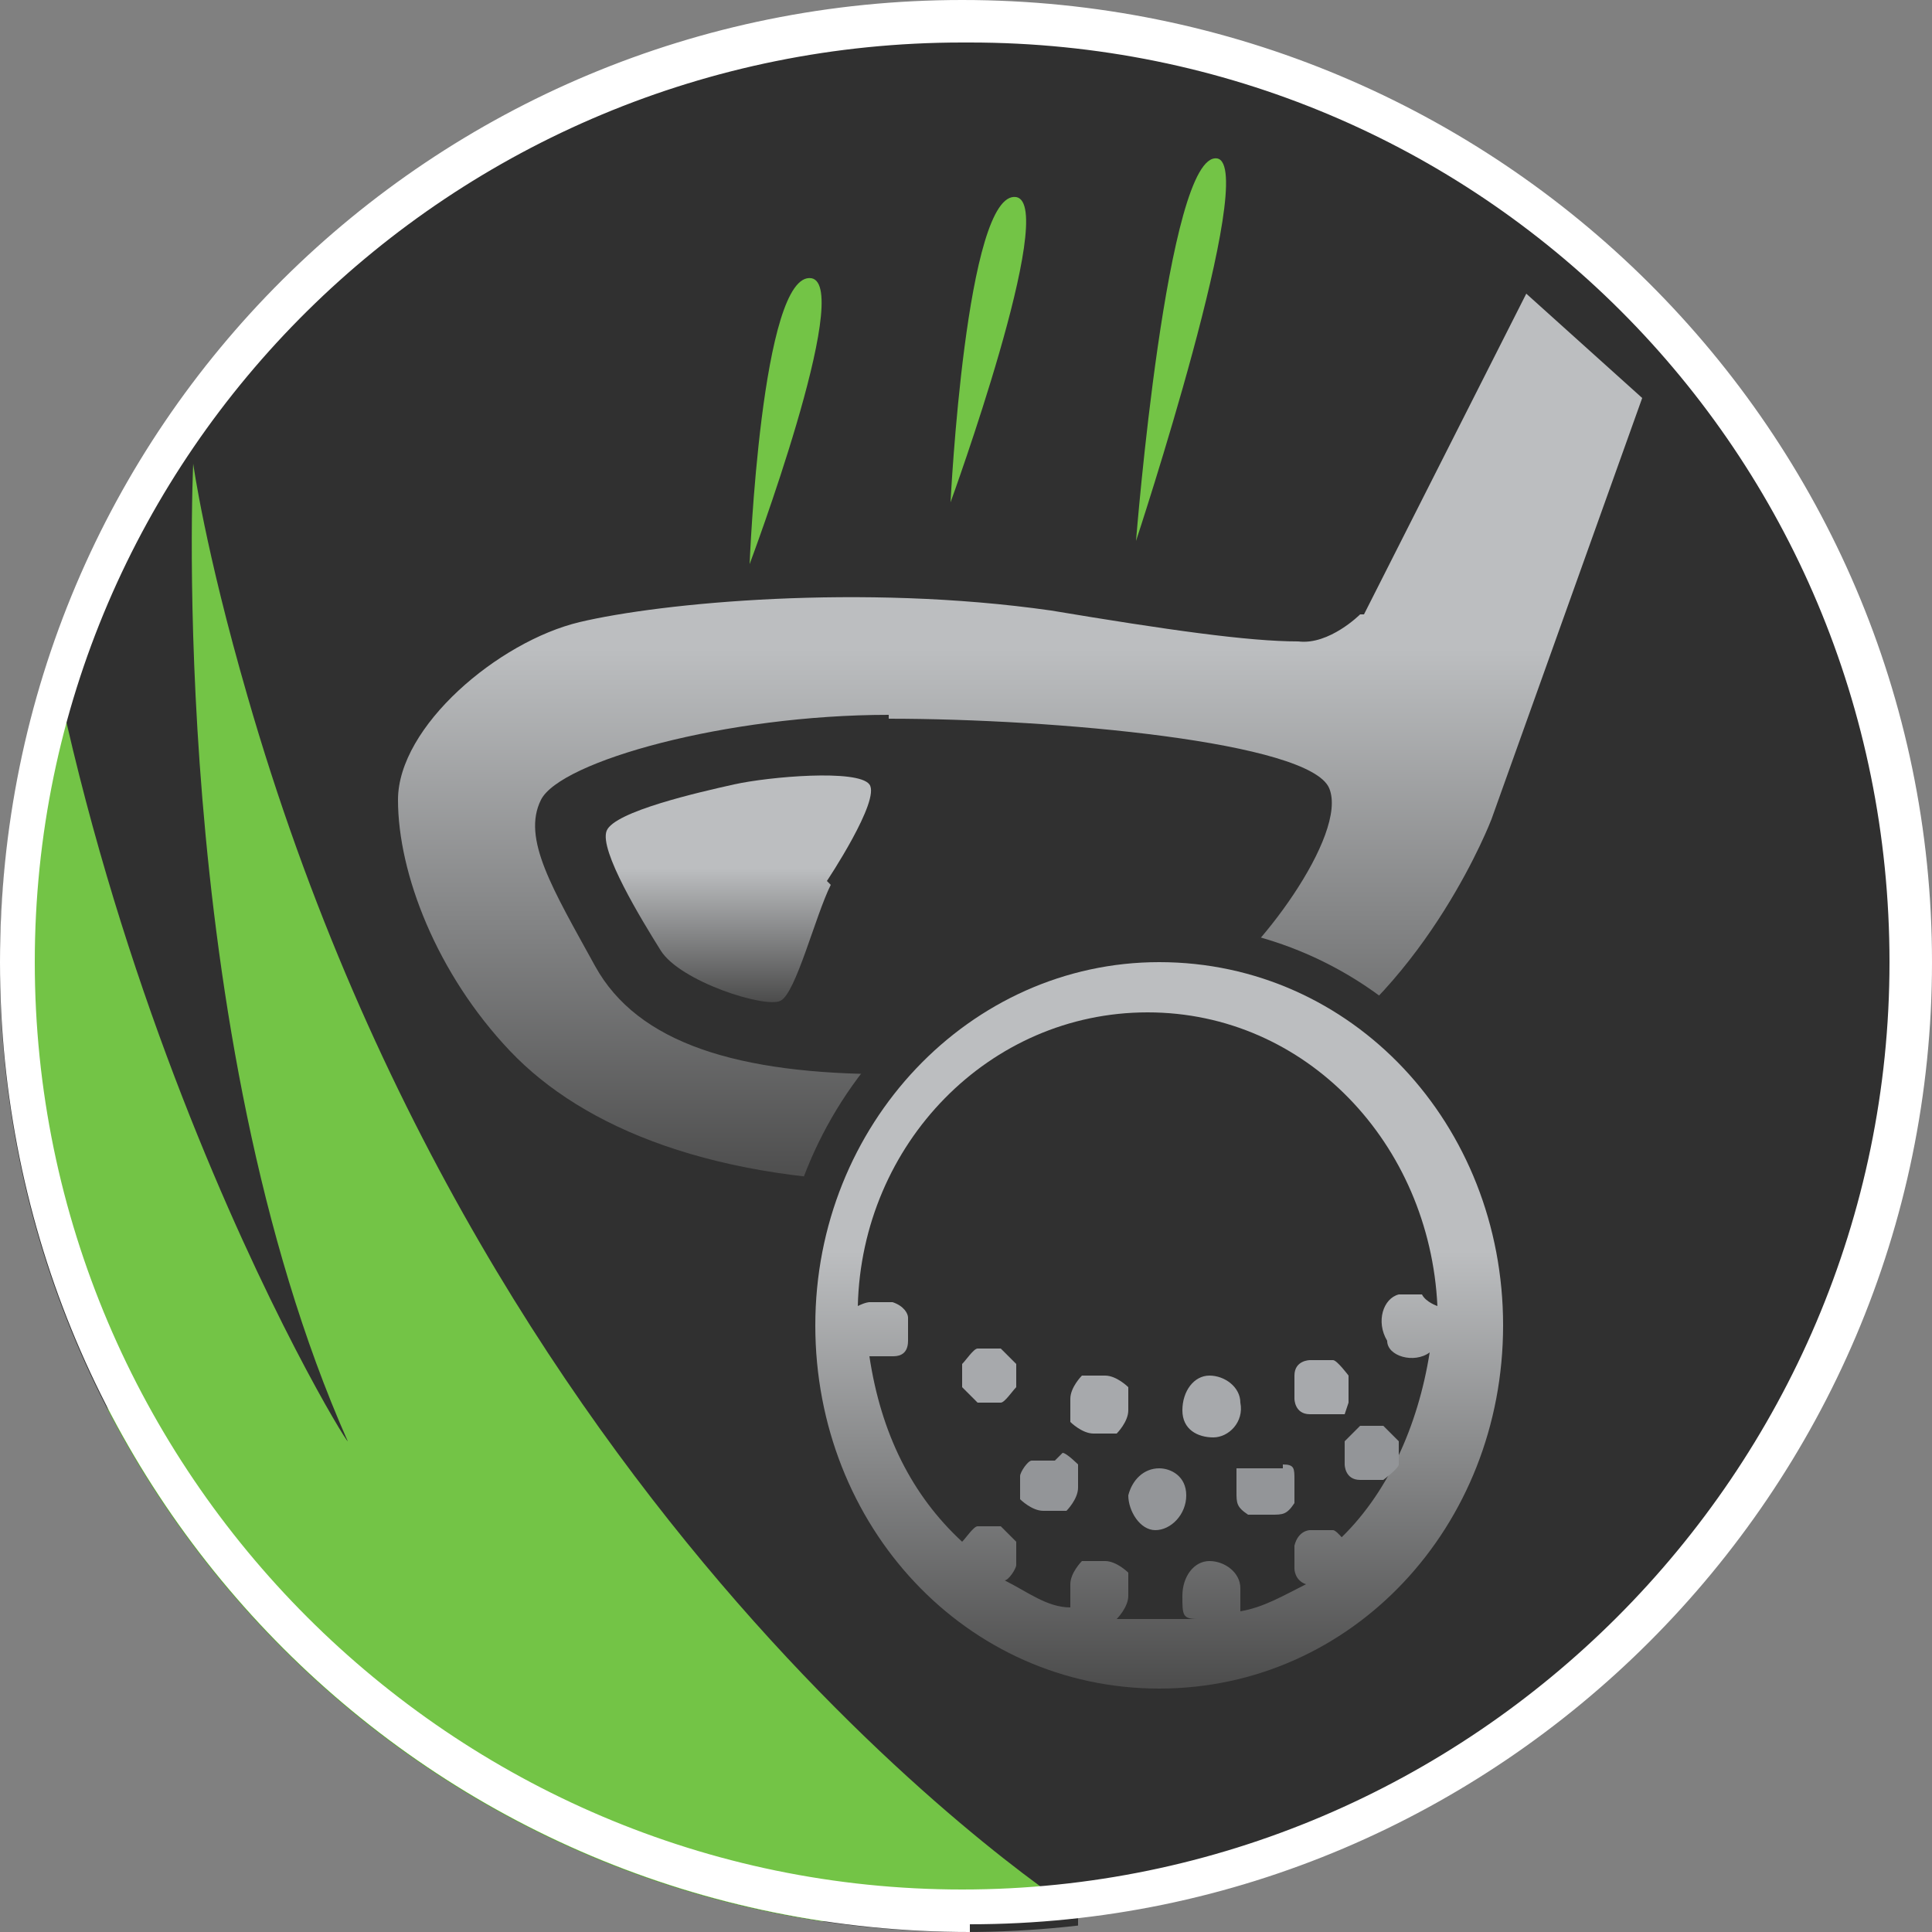
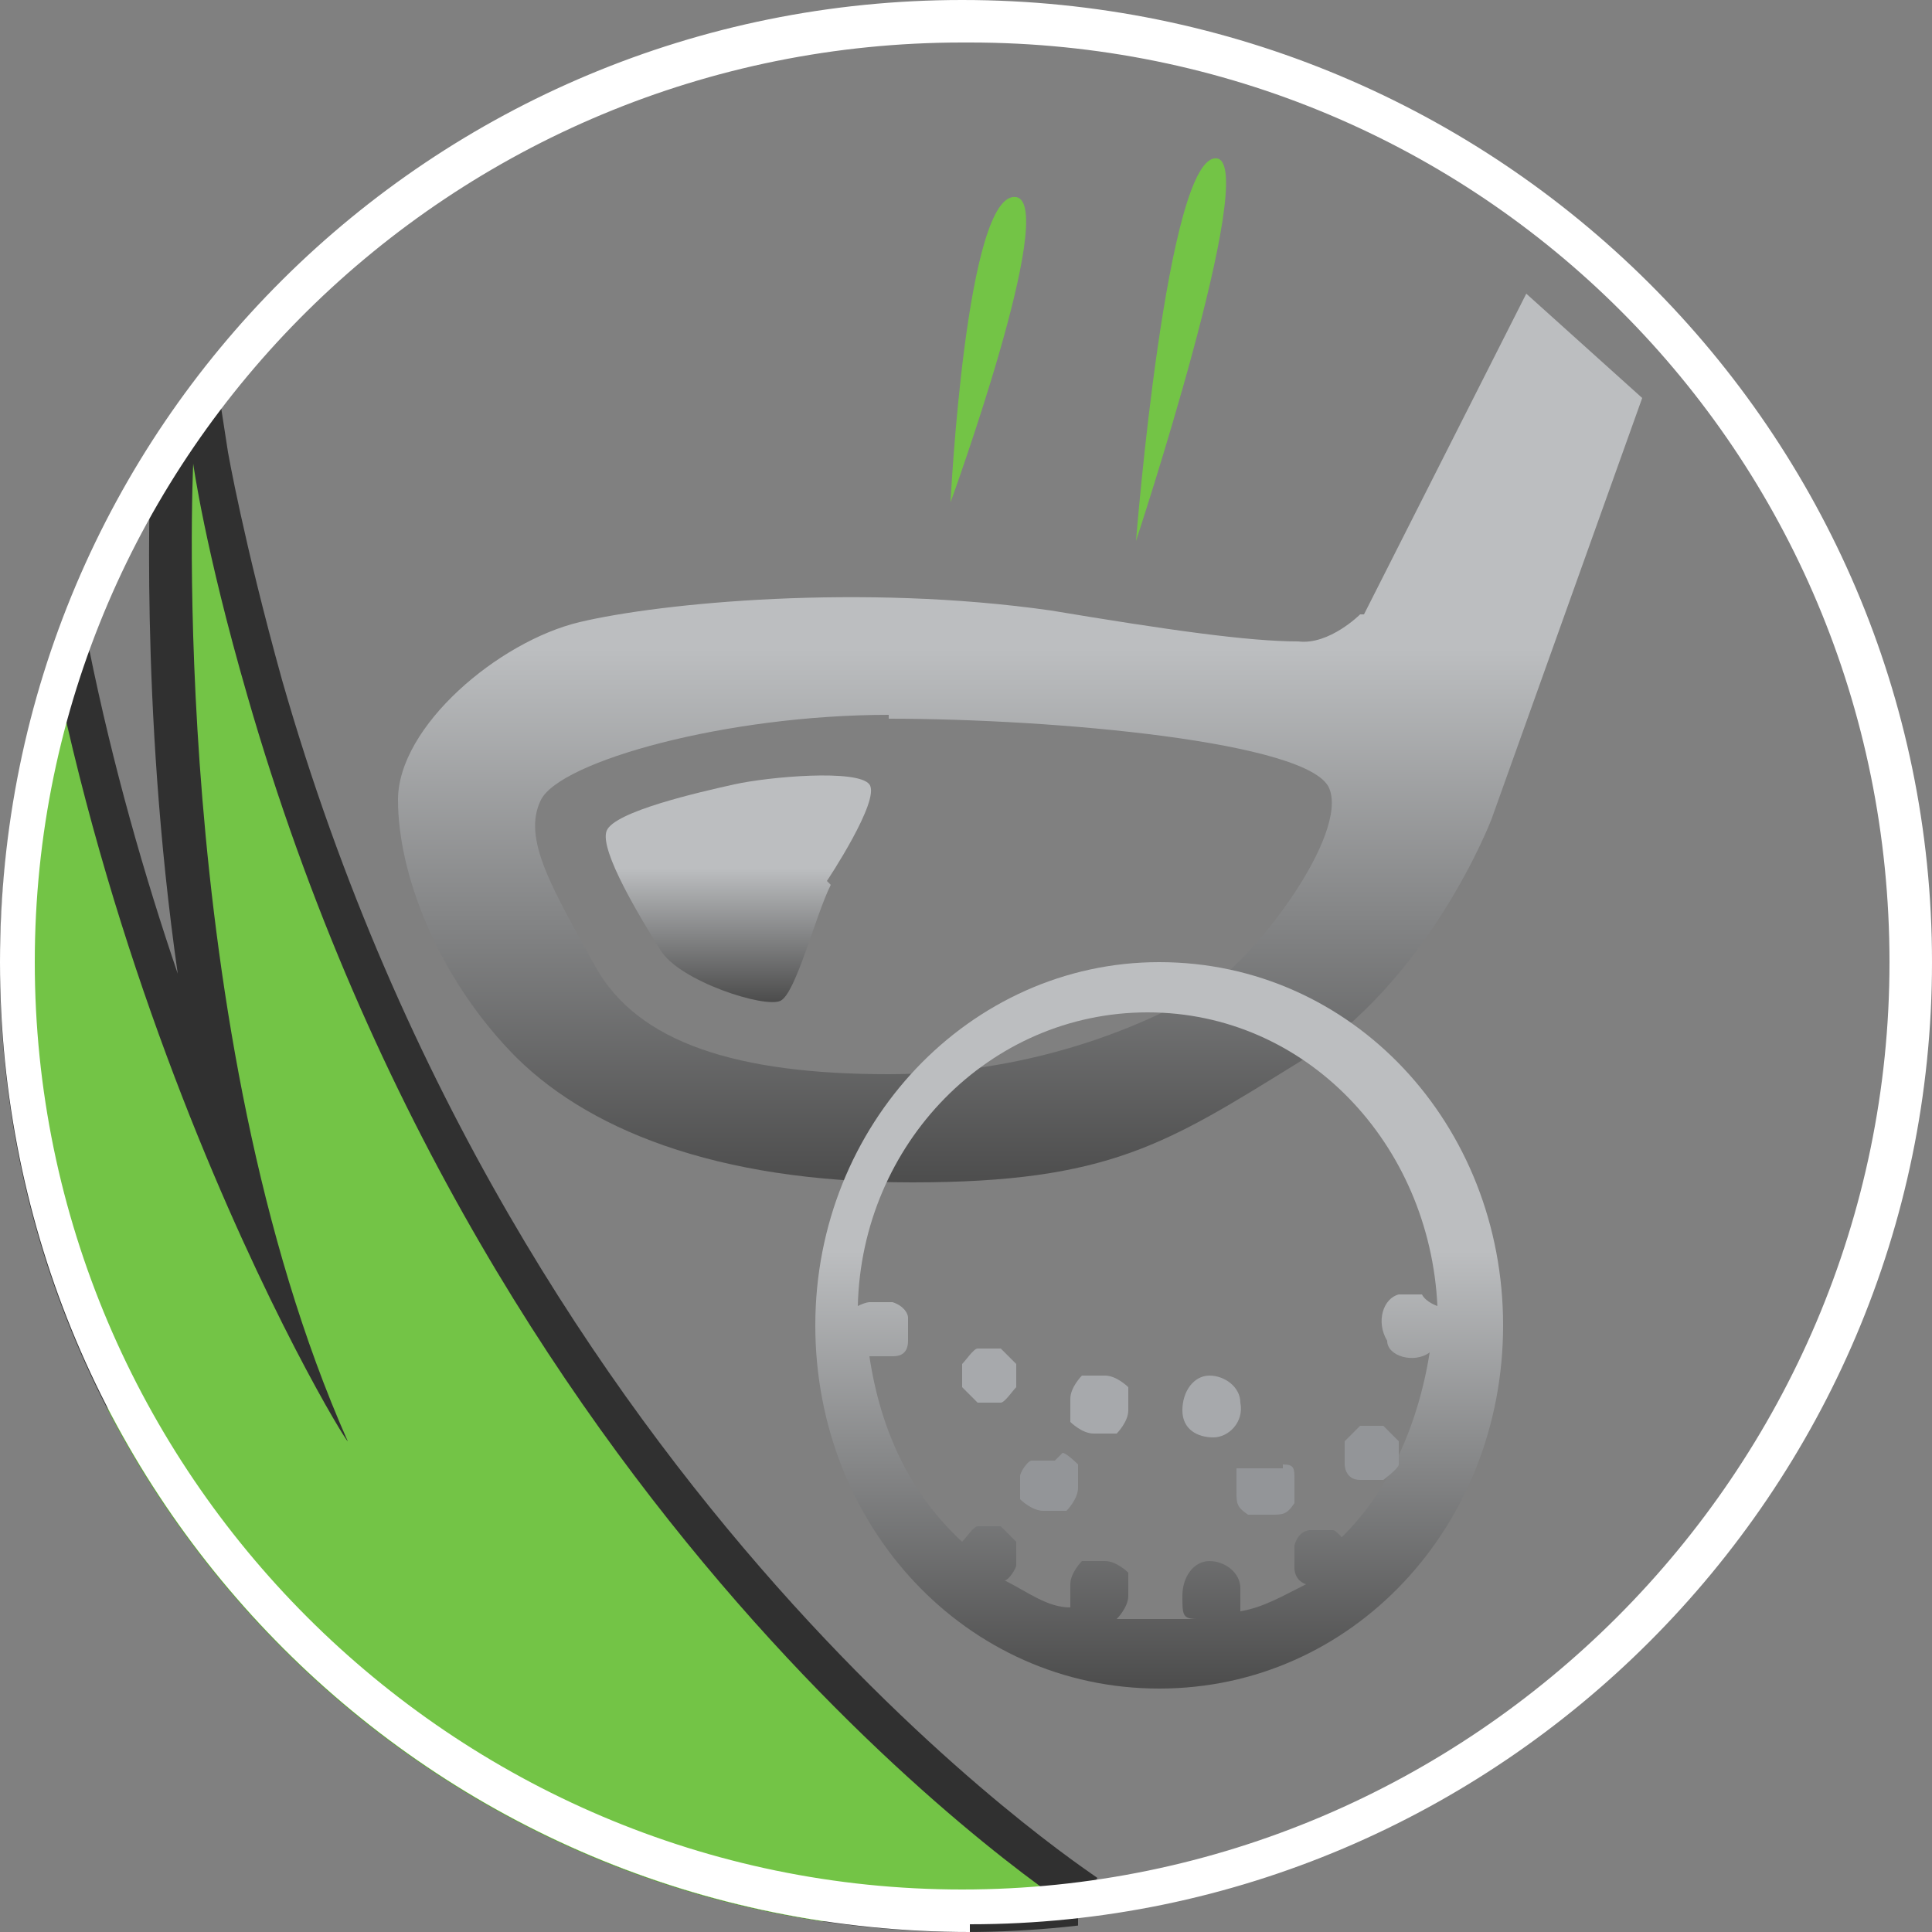
<svg xmlns="http://www.w3.org/2000/svg" xmlns:xlink="http://www.w3.org/1999/xlink" id="Layer_1" width="50" height="50" version="1.1" viewBox="0 0 50 50">
  <rect x="0" y="0" width="50" height="50" fill="#808080" stroke="none" />
  <defs>
    <linearGradient id="Lt_Dk_Grey" data-name="Lt &amp;gt; Dk Grey" x1="19.2" y1="20.2" x2="19.2" y2="25.9" gradientUnits="userSpaceOnUse">
      <stop offset=".4" stop-color="#bcbec0" />
      <stop offset="1" stop-color="#4d4d4d" />
    </linearGradient>
    <linearGradient id="linear-gradient" x1="26.3" y1="7.6" x2="26.3" y2="30.6" gradientUnits="userSpaceOnUse">
      <stop offset=".4" stop-color="#bcbec0" />
      <stop offset="1" stop-color="#4d4d4d" />
    </linearGradient>
    <clipPath id="clippath">
      <path d="M25,0h0c13.8,0,25,11.2,25,25s-11.2,25-25,25S0,38.8,0,25,11.2,0,25,0Z" fill="none" />
    </clipPath>
    <linearGradient id="Lt_Dk_Grey1" data-name="Lt &amp;gt; Dk Grey" x1="30" y1="25.1" x2="30" y2="6.4" gradientTransform="translate(0 50) scale(1 -1)" xlink:href="#Lt_Dk_Grey" />
  </defs>
-   <path d="M25,.5h0c13.5,0,24.5,11,24.5,24.5h0c0,13.5-11,24.5-24.5,24.5h0C11.5,49.5.5,38.5.5,25h0C.5,11.5,11.5.5,25,.5Z" fill="#303030" />
  <g>
-     <path d="M21.5,22.9c-.4.8-.9,2.8-1.3,3s-2.6-.5-3.1-1.3-1.6-2.6-1.4-3.1,2.4-1,3.3-1.2,3.2-.4,3.5,0-1.1,2.5-1.1,2.5Z" fill="url(#Lt_Dk_Grey)" />
+     <path d="M21.5,22.9c-.4.8-.9,2.8-1.3,3s-2.6-.5-3.1-1.3-1.6-2.6-1.4-3.1,2.4-1,3.3-1.2,3.2-.4,3.5,0-1.1,2.5-1.1,2.5" fill="url(#Lt_Dk_Grey)" />
    <path d="M23,18.6c4.3,0,10.9.6,11.4,1.8s-1.9,4.4-3.2,5.2-4.3,2.2-8.2,2.2-6.5-.8-7.6-2.8-1.9-3.3-1.4-4.3,4.8-2.2,9-2.2ZM35.2,15.9s-.8.8-1.6.7c-1.3,0-3.4-.3-6.4-.8-4.9-.7-10.1-.2-12.2.3s-4.7,2.7-4.7,4.6,1,4.5,2.9,6.5,5.3,3.4,10.4,3.4,6.6-1,10-3.1,5-6.3,5-6.3l3.9-10.9-3-2.7-4.2,8.3Z" fill="url(#linear-gradient)" />
  </g>
  <g clip-path="url(#clippath)">
    <g>
      <path d="M3.9,51.2l-.3-.2c-2.4-2-4.5-7.5-6-16.4-1.1-6.4-1.6-12.4-1.6-12.5l2-.2c.7,4.1,1.7,7.6,2.8,10.4C-1.6,20.6-.8,7.7-.8,6.9H1.2c.1,6.9,1.7,13.3,3.4,18.3-1-7-.7-13-.7-13.4l.5-9.8,1.5,9.7s.4,2.3,1.4,5.9c6.1,21.3,21,30.9,21.1,31l-.5.8v1.1l-24,.8h0Z" fill="#303030" />
      <path d="M27.9,49.5s-15.2-9.6-21.5-31.5c-1.1-3.8-1.4-6-1.4-6,0,0-.7,14.7,4,25.3-.1,0-8.4-13.7-8.8-30.3,0,0-1.4,22.6,4.7,35.1,0,0-5.8-6.8-7.9-20,0,0,1.8,23.6,7.3,28.2l23.6-.8h0Z" fill="#73c446" />
    </g>
  </g>
  <path d="M25.1,50C11.2,50,0,38.8,0,24.9S11.2,0,24.9,0h0c13.9,0,25.1,11.2,25.1,24.9s-11.2,24.9-24.9,24.9h0v.2ZM24.9,1.1C11.7,1.1.9,11.7.9,24.9s10.8,24,24,24,24-10.8,24-24S38.3,1.1,25.1,1.1h-.2Z" fill="#fff" />
-   <path d="M20.1,34.3c0-5.7,4.4-10.4,9.9-10.4s9.9,4.6,9.9,10.4-19.8,2-19.8,0Z" fill="#303030" />
  <path d="M31.5,4.1c-1.3-.2-2.1,9.9-2.1,9.9,0,0,3.2-9.7,2.1-9.9Z" fill="#73c446" />
  <path d="M26.3,5.1c-1.3-.2-1.7,7.9-1.7,7.9,0,0,2.8-7.7,1.7-7.9Z" fill="#73c446" />
-   <path d="M21,7.2c-1.3-.2-1.6,7.4-1.6,7.4,0,0,2.7-7.2,1.6-7.4Z" fill="#73c446" />
  <g>
    <path d="M30,24.9c-4.9,0-8.9,4.2-8.9,9.4s3.9,9.4,8.9,9.4,8.9-4.2,8.9-9.4-3.9-9.4-8.9-9.4ZM34.9,40c0,0-.3-.4-.4-.4h-.6c0,0-.3,0-.4.4v.6c0,0,0,.3.3.4-.6.3-1.1.6-1.7.7,0,0,0-.3,0-.6,0-.4-.4-.7-.8-.7s-.7.4-.7.9,0,.6.4.6h-2.1,0c0,0,.3-.3.3-.6s0-.4,0-.6c0,0-.3-.3-.6-.3s-.4,0-.6,0c0,0-.3.3-.3.6s0,.4,0,.6c-.6,0-1.1-.4-1.7-.7.1,0,.3-.3.3-.4v-.6c0,0-.3-.3-.4-.4h-.6c-.1,0-.3.3-.4.4-1.3-1.2-2.1-2.8-2.4-4.8h.6c.1,0,.4,0,.4-.4v-.6c0-.1-.1-.3-.4-.4h-.6s-.1,0-.3.1c.1-4.2,3.4-7.6,7.5-7.6s7.3,3.4,7.5,7.6c0,0-.3-.1-.4-.3h-.6c-.4.1-.6.7-.3,1.2,0,.4.7.6,1.1.3h0c-.3,1.9-1.1,3.7-2.4,4.9h.1Z" fill="url(#Lt_Dk_Grey1)" />
    <path d="M26.3,35.3c0,0-.3-.3-.4-.4h-.6c-.1,0-.3.3-.4.4v.6c0,0,.3.3.4.4h.6c.1,0,.3-.3.4-.4v-.6Z" fill="#a7a9ac" />
    <path d="M29.2,35.9c0,0-.3-.3-.6-.3s-.4,0-.6,0c0,0-.3.3-.3.6s0,.4,0,.6c0,0,.3.3.6.3s.4,0,.6,0c0,0,.3-.3.3-.6s0-.4,0-.6Z" fill="#a7a9ac" />
    <path d="M32.1,36.3c0-.4-.4-.7-.8-.7s-.7.4-.7.9.4.7.8.7.8-.4.7-.9Z" fill="#a7a9ac" />
-     <path d="M34.9,36.2v-.6c0,0-.3-.4-.4-.4h-.6c0,0-.4,0-.4.4v.6c0,0,0,.4.4.4h.6s0,0,.3,0c0,0,0,0,.1-.3Z" fill="#a7a9ac" />
    <path d="M27.3,37.8h-.6c-.1,0-.3.3-.3.4v.6c0,0,.3.3.6.3h.6c0,0,.3-.3.3-.6s0-.4,0-.6c0,0-.3-.3-.4-.3" fill="#939598" />
-     <path d="M30,38c-.4,0-.7.3-.8.7,0,.4.3.9.7.9s.8-.4.8-.9-.4-.7-.7-.7Z" fill="#939598" />
    <path d="M33.2,38c0,0-.4,0-.6,0h-.3s0,0-.3,0c0,0,0,.4,0,.6,0,.3,0,.4.3.6h.6c.3,0,.4,0,.6-.3,0,0,0-.4,0-.6,0-.3,0-.4-.3-.4" fill="#939598" />
    <path d="M35.8,36.9h-.6c0,0-.3.3-.4.4v.6c0,0,0,.4.4.4h.6c0,0,.4-.3.4-.4v-.6c0,0-.3-.3-.4-.4Z" fill="#939598" />
  </g>
</svg>